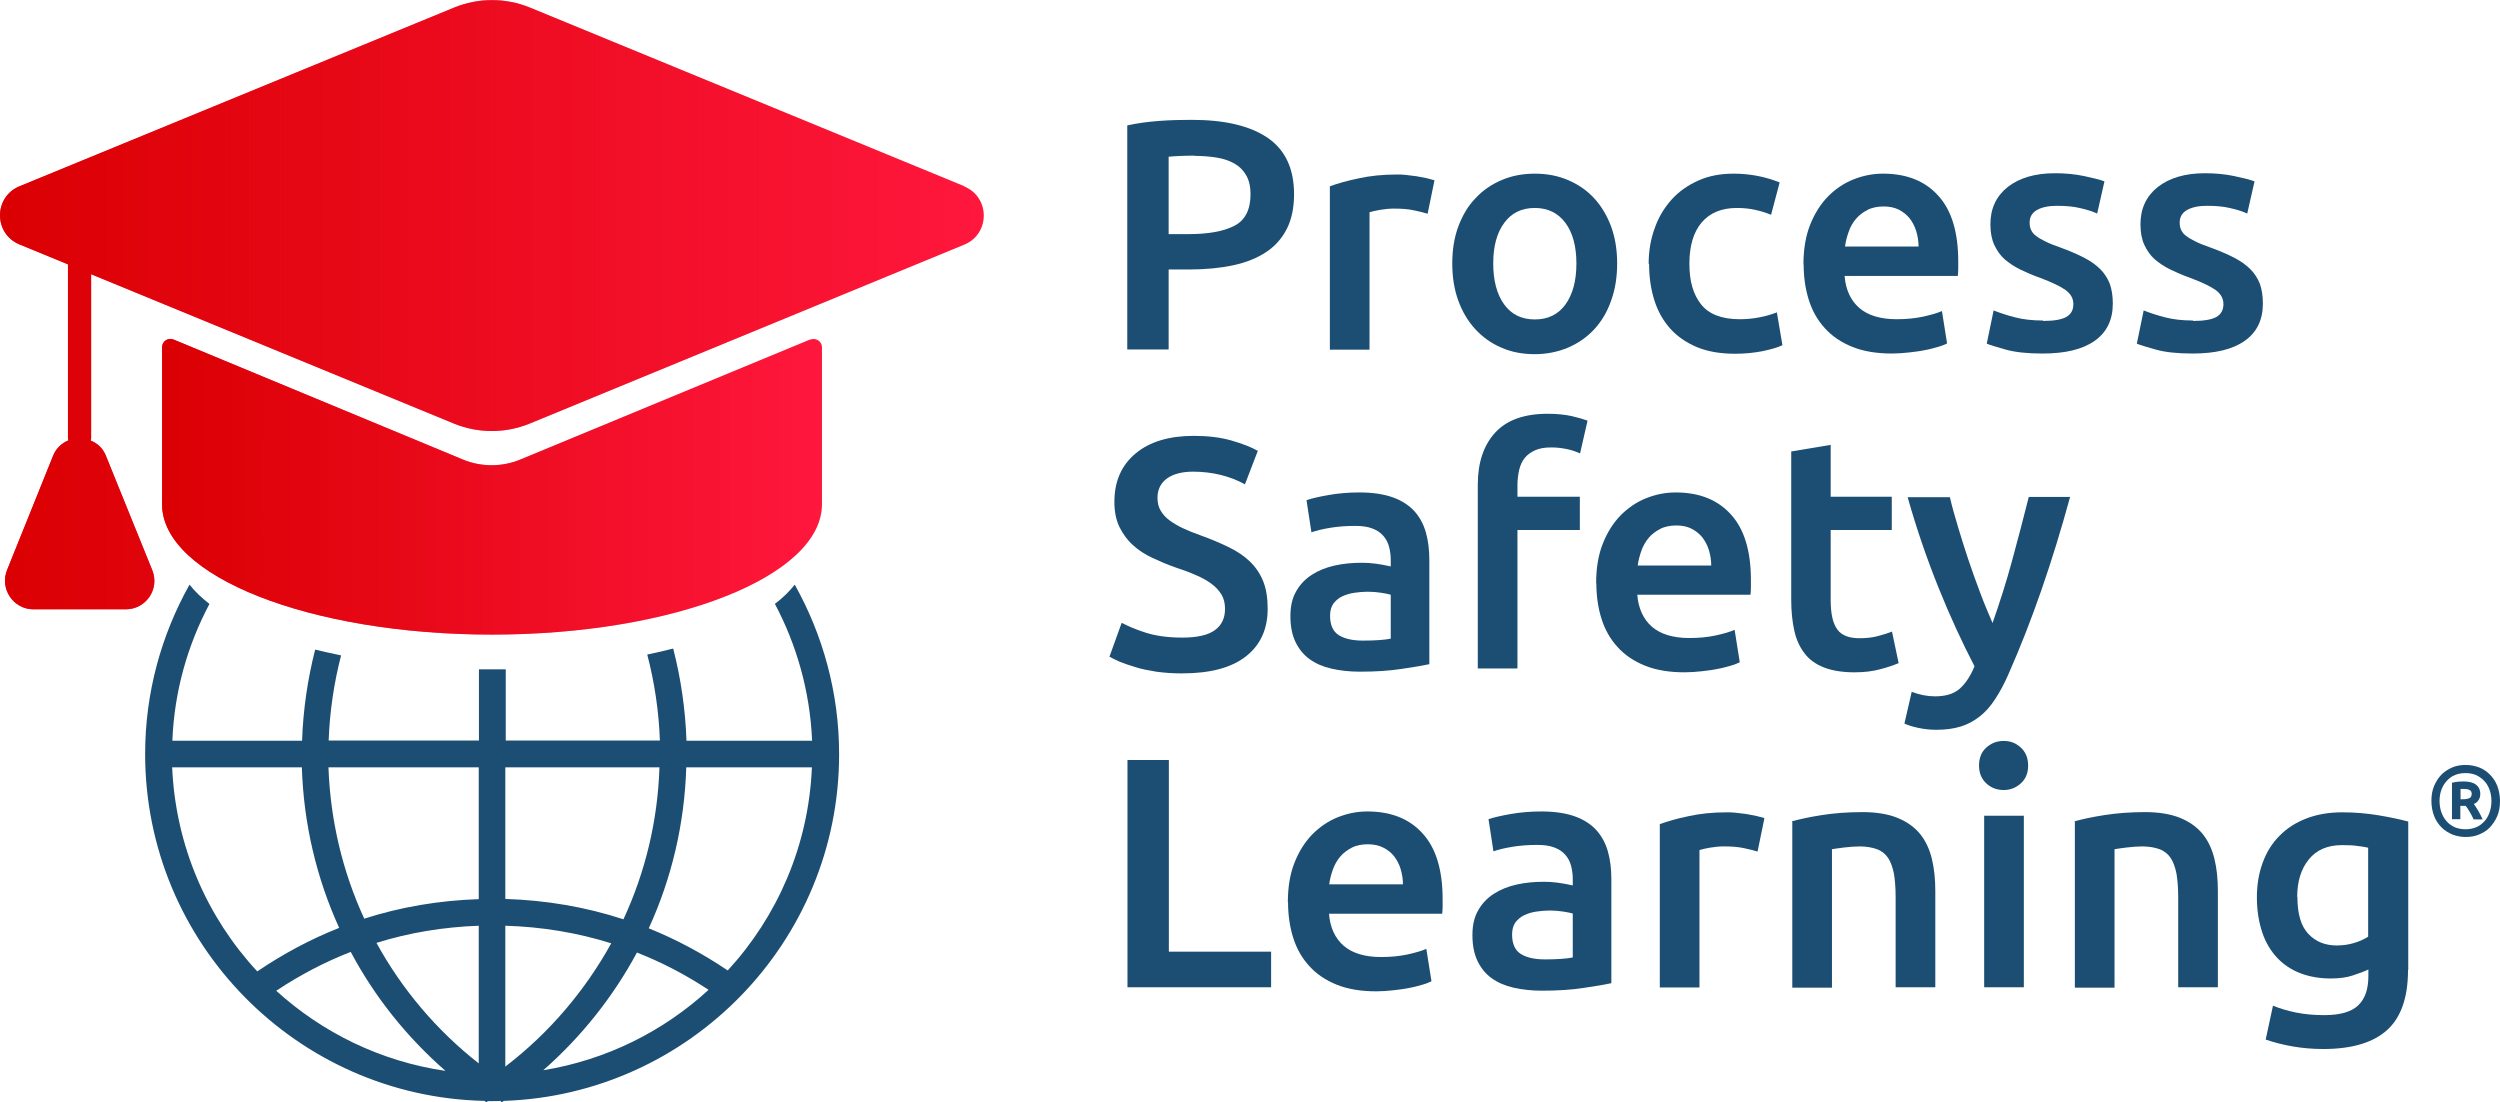
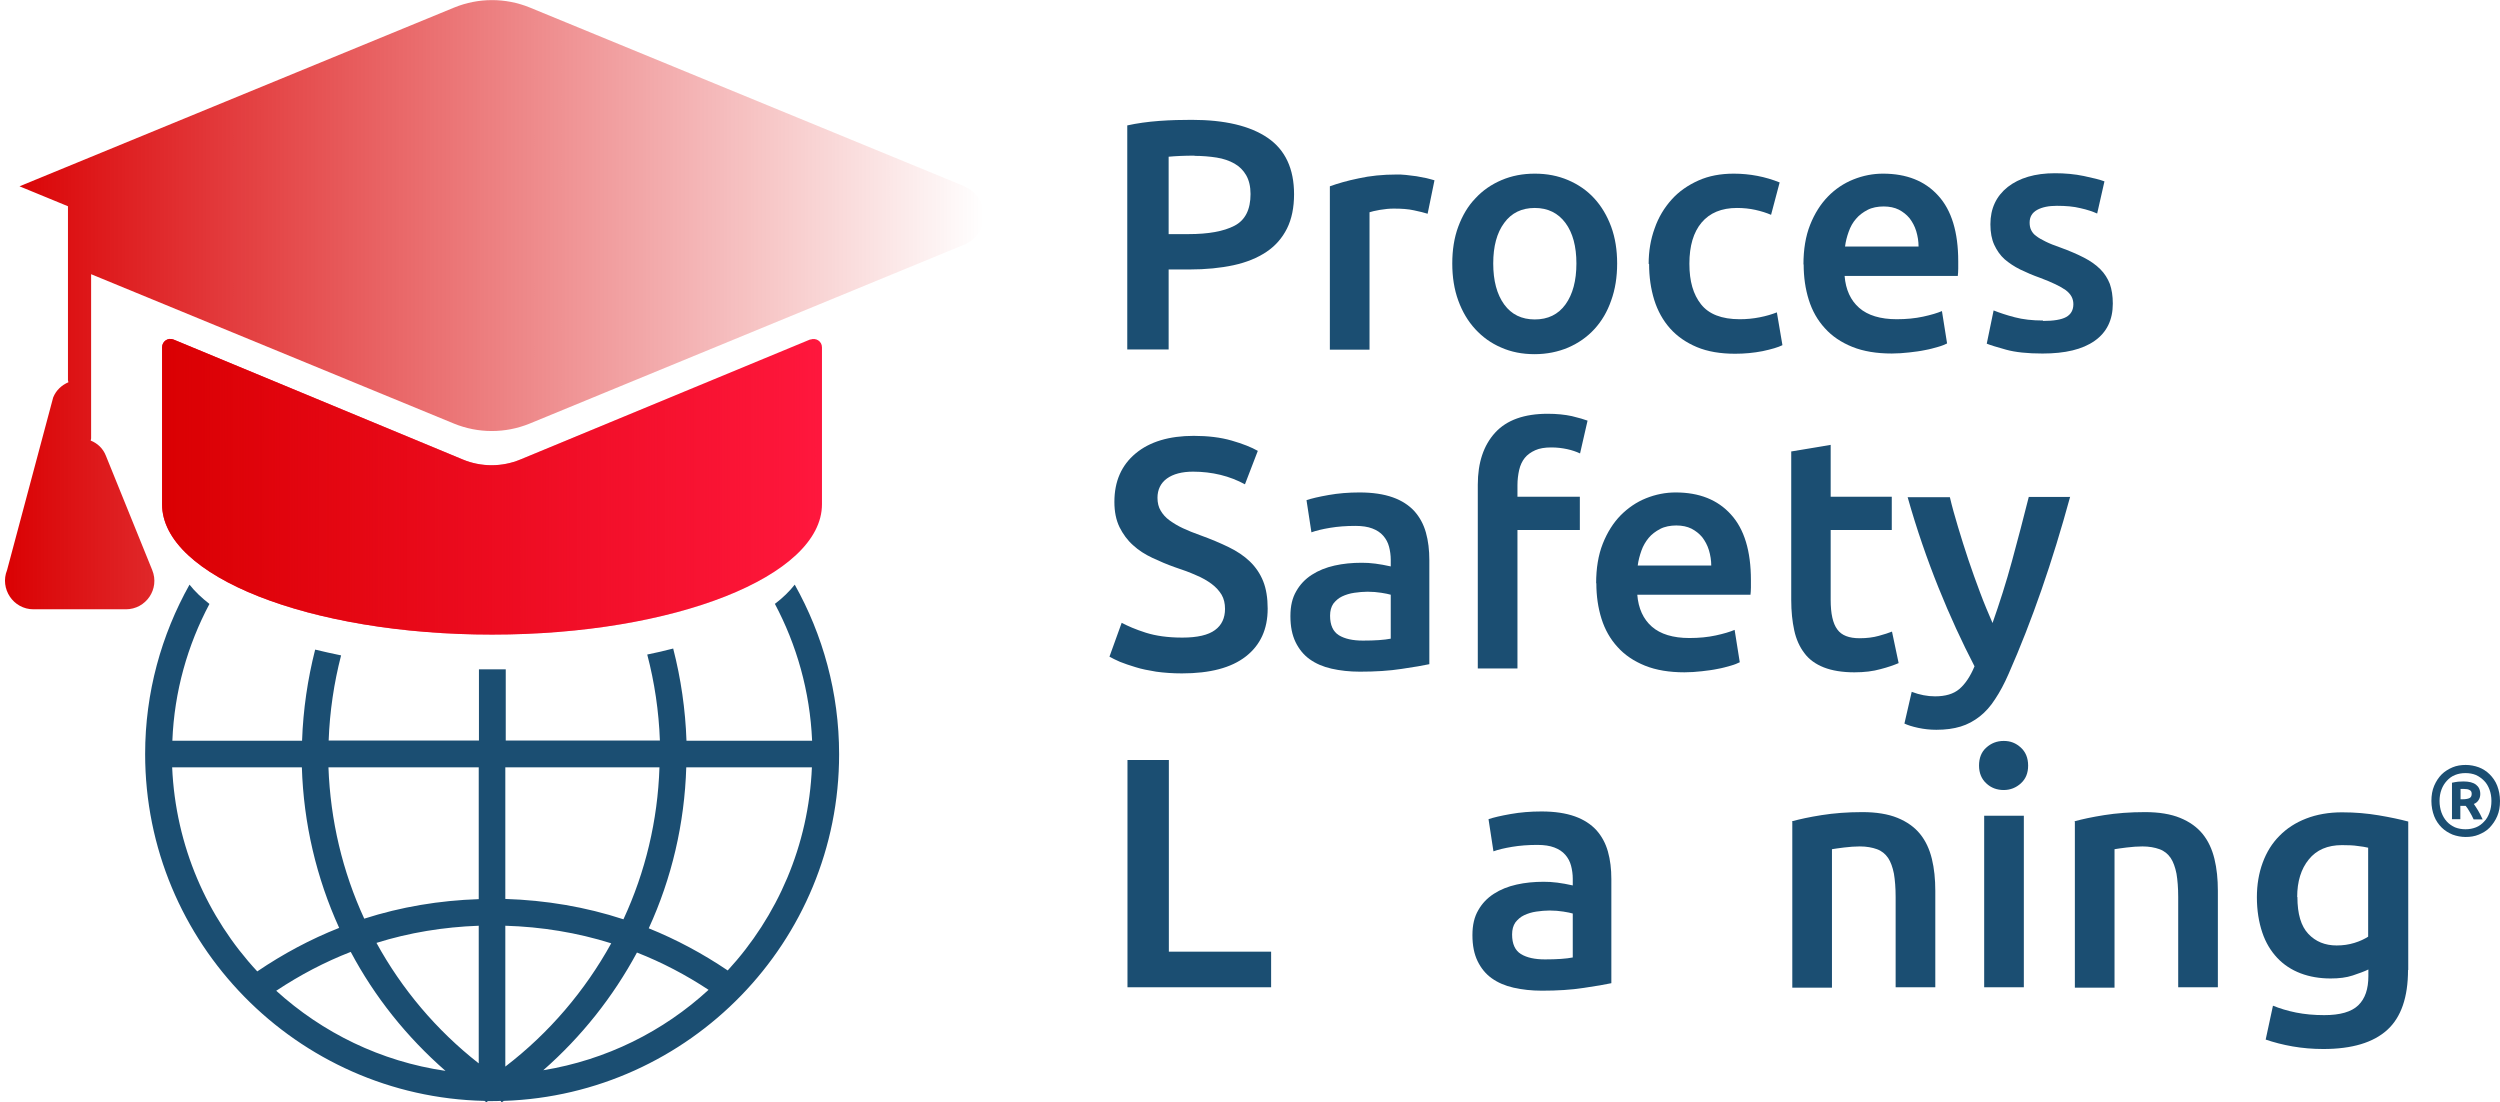
<svg xmlns="http://www.w3.org/2000/svg" xmlns:xlink="http://www.w3.org/1999/xlink" id="layer_1" data-name="layer 1" viewBox="0 0 116.61 51.42">
  <defs>
    <style>
      .cls-1 {
        fill: url(#linear-gradient);
      }

      .cls-1, .cls-2, .cls-3, .cls-4 {
        stroke-width: 0px;
      }

      .cls-2 {
        fill: url(#linear-gradient-2);
      }

      .cls-3 {
        fill: #ff173d;
      }

      .cls-4 {
        fill: #1b4e72;
      }
    </style>
    <linearGradient id="linear-gradient" x1="0" y1="14.21" x2="45.9" y2="14.21" gradientUnits="userSpaceOnUse">
      <stop offset="0" stop-color="#da0002" />
      <stop offset="1" stop-color="#da0002" stop-opacity="0" />
    </linearGradient>
    <linearGradient id="linear-gradient-2" x1="7.56" y1="22.69" x2="38.34" y2="22.69" xlink:href="#linear-gradient" />
  </defs>
  <g id="Graduation_cap" data-name="Graduation cap">
-     <path class="cls-3" d="M44.99,8.69L24.71.35c-1.13-.46-2.39-.46-3.52,0L.91,8.69c-1.21.5-1.21,2.21,0,2.71l2.26.93v8.11s.01.07.02.1c-.3.13-.57.36-.71.71L.33,26.59c-.35.87.29,1.83,1.23,1.83h4.31c.94,0,1.59-.95,1.23-1.83l-2.16-5.33c-.14-.36-.41-.59-.71-.71,0-.03.02-.06.02-.1v-7.66l16.93,6.97c1.13.46,2.39.46,3.52,0l20.28-8.35c1.21-.5,1.21-2.21,0-2.71Z" />
    <path class="cls-3" d="M37.8,15.83l-13.52,5.6c-.86.36-1.84.36-2.7,0l-13.48-5.59c-.26-.11-.54.08-.54.36v7.32c0,3.36,6.89,6.08,15.39,6.08s15.39-2.72,15.39-6.08v-7.32c0-.28-.28-.46-.54-.36Z" />
  </g>
  <g id="Graduation_cap-2" data-name="Graduation cap">
-     <path class="cls-1" d="M44.99,8.69L24.71.35c-1.13-.46-2.39-.46-3.52,0L.91,8.69c-1.21.5-1.21,2.21,0,2.71l2.26.93v8.11s.01.07.02.1c-.3.13-.57.36-.71.71L.33,26.59c-.35.87.29,1.83,1.23,1.83h4.31c.94,0,1.59-.95,1.23-1.83l-2.16-5.33c-.14-.36-.41-.59-.71-.71,0-.03.02-.06.02-.1v-7.66l16.93,6.97c1.13.46,2.39.46,3.52,0l20.28-8.35c1.21-.5,1.21-2.21,0-2.71Z" />
+     <path class="cls-1" d="M44.99,8.69L24.71.35c-1.13-.46-2.39-.46-3.52,0L.91,8.69l2.26.93v8.11s.01.07.02.1c-.3.13-.57.36-.71.71L.33,26.59c-.35.87.29,1.83,1.23,1.83h4.31c.94,0,1.59-.95,1.23-1.83l-2.16-5.33c-.14-.36-.41-.59-.71-.71,0-.03.02-.06.02-.1v-7.66l16.93,6.97c1.13.46,2.39.46,3.52,0l20.28-8.35c1.21-.5,1.21-2.21,0-2.71Z" />
    <path class="cls-2" d="M37.8,15.83l-13.52,5.6c-.86.36-1.84.36-2.7,0l-13.48-5.59c-.26-.11-.54.08-.54.36v7.32c0,3.36,6.89,6.08,15.39,6.08s15.39-2.72,15.39-6.08v-7.32c0-.28-.28-.46-.54-.36Z" />
  </g>
  <path class="cls-4" d="M36.14,28.16c1.02,1.92,1.64,4.08,1.74,6.39h-5.86c-.05-1.46-.26-2.9-.62-4.3-.39.1-.8.2-1.21.28.34,1.3.54,2.64.59,4.01h-7.19v-3.32c-.21,0-.42,0-.63,0s-.41,0-.62,0v3.32h-7.01c.05-1.36.25-2.69.58-3.97-.41-.08-.82-.18-1.21-.27-.35,1.38-.56,2.8-.61,4.25h-6.05c.09-2.3.71-4.46,1.73-6.38-.36-.28-.68-.58-.93-.9-1.31,2.34-2.07,5.03-2.07,7.9,0,8.81,7.07,15.99,15.83,16.18.03.02.06.05.1.07l.05-.06c.07,0,.14,0,.21,0,.13,0,.26,0,.39-.01l.05.07s.07-.05.1-.07c8.67-.29,15.64-7.43,15.64-16.17,0-2.87-.76-5.57-2.07-7.91-.25.32-.56.62-.93.9ZM8.03,35.79h6.05c.08,2.62.68,5.16,1.74,7.49-1.34.53-2.61,1.21-3.82,2.03-2.34-2.52-3.81-5.85-3.97-9.52ZM12.89,46.21c1.1-.73,2.26-1.34,3.47-1.81,1.11,2.09,2.61,3.97,4.42,5.55-3.02-.44-5.74-1.78-7.9-3.74ZM22.33,49.6c-1.98-1.55-3.59-3.47-4.77-5.62,1.53-.48,3.13-.74,4.77-.8v6.42ZM22.33,41.94c-1.83.06-3.63.36-5.34.91-1.01-2.19-1.58-4.58-1.67-7.06h7.01v6.15ZM23.57,35.79h7.19c-.08,2.49-.66,4.89-1.68,7.09-1.77-.58-3.62-.89-5.51-.95v-6.14ZM23.57,49.75v-6.57c1.69.05,3.35.32,4.94.82-1.22,2.21-2.89,4.18-4.94,5.75ZM25.34,49.92c1.79-1.57,3.26-3.43,4.37-5.49,1.17.46,2.28,1.04,3.34,1.74-2.11,1.94-4.77,3.27-7.71,3.75ZM33.95,45.27c-1.17-.79-2.4-1.45-3.69-1.97,1.07-2.33,1.67-4.88,1.75-7.51h5.86c-.15,3.65-1.61,6.96-3.93,9.48Z" />
  <path class="cls-4" d="M55.59,5.59c1.54,0,2.72.28,3.54.84s1.23,1.44,1.23,2.63c0,.62-.11,1.16-.33,1.6-.22.44-.54.81-.96,1.09-.42.28-.93.49-1.53.62-.6.13-1.29.2-2.07.2h-.96v3.73h-1.93V5.85c.45-.1.95-.17,1.49-.21.55-.04,1.05-.05,1.51-.05ZM55.72,7.26c-.49,0-.89.02-1.21.05v3.61h.93c.93,0,1.64-.13,2.14-.39s.75-.75.75-1.48c0-.35-.07-.64-.2-.87-.13-.23-.32-.42-.55-.55-.23-.13-.51-.23-.83-.28s-.67-.08-1.03-.08Z" />
  <path class="cls-4" d="M66.59,9.97c-.15-.05-.36-.1-.64-.16-.27-.06-.58-.08-.94-.08-.2,0-.42.02-.65.06s-.39.08-.48.11v6.41h-1.85v-7.62c.36-.13.8-.26,1.34-.37.54-.12,1.13-.18,1.78-.18.12,0,.27,0,.43.02s.33.04.49.06c.16.03.32.06.47.09.15.04.28.07.37.1l-.32,1.56Z" />
  <path class="cls-4" d="M75.43,12.29c0,.63-.09,1.21-.28,1.73-.18.52-.44.96-.78,1.33-.34.37-.74.65-1.22.86-.47.2-1,.31-1.57.31s-1.09-.1-1.56-.31c-.47-.2-.87-.49-1.21-.86-.34-.37-.6-.81-.79-1.33-.19-.52-.28-1.1-.28-1.73s.09-1.21.28-1.72c.19-.51.45-.96.8-1.32.34-.37.75-.65,1.22-.85.47-.2.98-.3,1.55-.3s1.08.1,1.55.3.88.48,1.22.85c.34.37.6.81.79,1.32.19.52.28,1.09.28,1.72ZM73.53,12.29c0-.8-.17-1.43-.51-1.89-.34-.46-.82-.7-1.43-.7s-1.09.23-1.43.7c-.34.46-.51,1.09-.51,1.89s.17,1.44.51,1.91c.34.47.82.7,1.43.7s1.09-.23,1.43-.7c.34-.47.51-1.11.51-1.91Z" />
  <path class="cls-4" d="M76.9,12.31c0-.59.09-1.14.28-1.66.18-.52.45-.96.79-1.34.34-.38.76-.67,1.25-.89s1.04-.32,1.65-.32c.75,0,1.47.14,2.14.41l-.4,1.51c-.21-.09-.46-.17-.73-.23-.27-.06-.56-.09-.86-.09-.72,0-1.27.23-1.65.68-.38.45-.57,1.09-.57,1.92s.18,1.43.54,1.89c.36.46.96.7,1.81.7.32,0,.63-.03.93-.09.31-.06.57-.14.8-.23l.26,1.53c-.2.1-.51.19-.93.28-.41.08-.84.12-1.28.12-.68,0-1.28-.1-1.78-.31-.5-.21-.92-.5-1.25-.87-.33-.37-.58-.82-.74-1.33-.16-.52-.24-1.07-.24-1.68Z" />
  <path class="cls-4" d="M84.12,12.34c0-.7.1-1.32.31-1.85.21-.53.49-.97.83-1.32s.74-.62,1.19-.8c.45-.18.91-.27,1.38-.27,1.1,0,1.96.34,2.58,1.03.62.68.93,1.7.93,3.06,0,.1,0,.22,0,.34,0,.13-.01.24-.02.34h-5.28c.05.64.28,1.14.68,1.49.4.35.99.53,1.75.53.45,0,.86-.04,1.23-.12s.67-.17.88-.26l.24,1.51c-.1.05-.24.11-.42.16s-.38.11-.61.15c-.23.05-.48.08-.74.11-.27.03-.54.05-.81.05-.7,0-1.32-.1-1.84-.31-.52-.21-.95-.5-1.28-.87-.34-.37-.59-.81-.75-1.32-.16-.51-.24-1.06-.24-1.66ZM89.49,11.51c0-.25-.04-.5-.11-.73-.07-.23-.18-.43-.31-.6-.14-.17-.31-.3-.5-.4-.2-.1-.44-.15-.71-.15s-.54.05-.75.16-.4.25-.54.42c-.15.17-.26.37-.34.6-.08.22-.14.45-.17.69h3.44Z" />
  <path class="cls-4" d="M95.3,14.97c.49,0,.85-.06,1.07-.18.22-.12.34-.32.34-.6,0-.27-.12-.48-.36-.66-.24-.17-.63-.36-1.19-.57-.34-.12-.64-.25-.93-.39-.28-.14-.52-.3-.73-.48-.2-.18-.36-.41-.48-.67-.12-.26-.18-.58-.18-.96,0-.73.27-1.31.81-1.74.54-.42,1.27-.64,2.2-.64.47,0,.92.04,1.35.13.43.09.75.17.96.25l-.34,1.5c-.2-.09-.46-.18-.78-.25-.32-.08-.68-.11-1.1-.11-.38,0-.68.06-.92.19-.23.13-.35.32-.35.59,0,.13.02.25.07.35.05.1.12.2.24.28.11.09.26.17.44.26.18.09.41.18.67.27.44.16.81.32,1.12.48.31.16.56.34.76.54.2.2.34.43.44.68.09.26.14.56.14.92,0,.76-.28,1.34-.85,1.74s-1.37.59-2.43.59c-.7,0-1.27-.06-1.7-.18-.43-.12-.73-.21-.9-.28l.32-1.55c.28.11.6.22.99.32.38.1.82.15,1.31.15Z" />
-   <path class="cls-4" d="M102.3,14.97c.49,0,.85-.06,1.07-.18.22-.12.34-.32.34-.6,0-.27-.12-.48-.36-.66-.24-.17-.63-.36-1.19-.57-.34-.12-.64-.25-.93-.39-.28-.14-.52-.3-.73-.48-.2-.18-.36-.41-.48-.67-.12-.26-.18-.58-.18-.96,0-.73.27-1.31.81-1.74.54-.42,1.27-.64,2.2-.64.47,0,.92.04,1.35.13.43.09.75.17.96.25l-.34,1.5c-.2-.09-.46-.18-.78-.25-.32-.08-.68-.11-1.1-.11-.38,0-.68.06-.92.19-.23.13-.35.32-.35.59,0,.13.02.25.07.35.05.1.12.2.24.28.11.09.26.17.44.26.18.09.41.18.67.27.44.16.81.32,1.12.48.31.16.56.34.76.54.2.2.34.43.44.68.09.26.14.56.14.92,0,.76-.28,1.34-.85,1.74s-1.37.59-2.43.59c-.7,0-1.27-.06-1.7-.18-.43-.12-.73-.21-.9-.28l.32-1.55c.28.11.6.22.99.32.38.1.82.15,1.31.15Z" />
  <path class="cls-4" d="M55.16,29.74c.69,0,1.2-.12,1.51-.35.32-.23.47-.57.47-.99,0-.25-.05-.47-.16-.66-.11-.18-.26-.35-.46-.5s-.44-.29-.73-.41c-.29-.13-.61-.25-.98-.37-.37-.13-.72-.28-1.06-.44-.34-.16-.64-.35-.9-.59-.26-.23-.47-.52-.63-.84-.16-.33-.24-.72-.24-1.18,0-.96.33-1.71.99-2.26.66-.55,1.57-.82,2.71-.82.66,0,1.25.07,1.77.22s.92.31,1.22.48l-.6,1.56c-.35-.19-.73-.34-1.14-.44-.41-.1-.84-.15-1.28-.15-.52,0-.93.11-1.22.32-.29.21-.44.52-.44.9,0,.23.05.44.15.6.1.17.23.32.41.45.18.13.39.26.63.37.24.11.5.22.79.32.5.18.95.37,1.34.56s.72.41.99.67c.27.26.48.57.62.92.14.35.21.78.21,1.28,0,.96-.34,1.7-1.02,2.23-.68.53-1.67.79-2.98.79-.44,0-.84-.03-1.2-.08-.36-.06-.68-.12-.96-.21-.28-.08-.52-.17-.73-.25-.2-.09-.37-.17-.49-.24l.57-1.58c.28.15.65.31,1.12.46.47.15,1.04.23,1.7.23Z" />
  <path class="cls-4" d="M63.42,22.97c.61,0,1.13.08,1.55.23.42.15.75.37,1,.64.25.28.43.61.54,1s.16.82.16,1.29v4.85c-.29.06-.72.14-1.29.22-.58.09-1.23.13-1.95.13-.48,0-.92-.05-1.32-.14-.4-.09-.74-.24-1.02-.44s-.5-.47-.66-.8c-.16-.33-.24-.73-.24-1.21s.09-.85.27-1.16c.18-.32.42-.57.73-.77.31-.2.66-.34,1.06-.43.4-.09.82-.13,1.26-.13.2,0,.42.01.64.04s.46.07.72.13v-.31c0-.21-.03-.42-.08-.61-.05-.19-.14-.36-.27-.51-.13-.15-.3-.26-.51-.34-.21-.08-.47-.12-.79-.12-.43,0-.82.03-1.18.09-.36.06-.65.13-.87.21l-.23-1.5c.23-.08.58-.16,1.03-.24.45-.08.93-.12,1.44-.12ZM63.57,29.88c.57,0,1-.03,1.3-.09v-2.05c-.1-.03-.25-.06-.44-.09-.19-.03-.41-.05-.64-.05-.2,0-.41.02-.62.05-.21.03-.4.09-.57.17-.17.08-.3.2-.41.34-.1.15-.15.33-.15.56,0,.44.14.74.41.91.28.17.65.25,1.12.25Z" />
  <path class="cls-4" d="M72.19,19.3c.43,0,.81.04,1.13.11.33.08.57.15.73.21l-.35,1.53c-.17-.08-.37-.15-.6-.2s-.48-.08-.74-.08c-.3,0-.55.04-.75.13-.2.09-.37.21-.49.36-.12.15-.21.34-.26.56s-.08.46-.08.71v.54h2.91v1.55h-2.91v6.46h-1.85v-8.57c0-1.03.27-1.84.81-2.43.54-.59,1.36-.88,2.45-.88Z" />
  <path class="cls-4" d="M74.45,27.21c0-.7.1-1.32.31-1.85s.49-.97.83-1.32c.35-.35.74-.62,1.19-.8.45-.18.91-.27,1.38-.27,1.1,0,1.96.34,2.58,1.03.62.68.93,1.7.93,3.06,0,.1,0,.22,0,.34,0,.13-.01.24-.02.34h-5.28c.05.64.28,1.14.68,1.49s.99.53,1.75.53c.45,0,.86-.04,1.23-.12s.67-.17.88-.26l.24,1.51c-.1.05-.24.11-.42.16s-.38.11-.61.15c-.23.05-.48.08-.74.11-.27.03-.54.05-.81.05-.7,0-1.32-.1-1.84-.31-.52-.21-.95-.5-1.28-.87-.34-.37-.59-.81-.75-1.32-.16-.51-.24-1.06-.24-1.66ZM79.82,26.39c0-.25-.04-.5-.11-.73-.07-.23-.18-.43-.31-.6-.14-.17-.31-.3-.5-.4-.2-.1-.44-.15-.71-.15s-.54.05-.75.16-.4.25-.54.42-.26.37-.34.6-.14.45-.17.69h3.44Z" />
  <path class="cls-4" d="M83.54,21.06l1.85-.31v2.42h2.85v1.55h-2.85v3.26c0,.64.1,1.1.31,1.38.2.28.55.41,1.04.41.34,0,.64-.04.89-.11.26-.07.47-.14.62-.2l.31,1.47c-.21.09-.49.19-.84.28-.35.1-.76.15-1.22.15-.57,0-1.05-.08-1.43-.23-.38-.15-.69-.37-.91-.67-.22-.29-.38-.64-.47-1.06-.09-.41-.14-.88-.14-1.42v-6.93Z" />
  <path class="cls-4" d="M96.56,23.17c-.83,3.04-1.78,5.79-2.87,8.26-.2.46-.41.85-.63,1.18-.21.33-.45.6-.72.81s-.56.37-.89.47c-.33.1-.7.15-1.13.15-.29,0-.57-.03-.85-.09-.28-.06-.49-.13-.64-.2l.34-1.48c.37.14.73.21,1.09.21.48,0,.86-.11,1.13-.34.27-.23.51-.58.71-1.06-.58-1.12-1.15-2.35-1.68-3.67s-1.02-2.73-1.44-4.22h1.97c.1.43.23.89.38,1.39s.31,1.01.48,1.52.36,1.03.55,1.54c.19.51.39.98.58,1.42.32-.91.63-1.87.91-2.9.28-1.03.54-2.02.78-2.98h1.91Z" />
  <path class="cls-4" d="M59.29,44.38v1.67h-6.7v-10.6h1.93v8.94h4.77Z" />
-   <path class="cls-4" d="M60.07,42.09c0-.7.1-1.32.31-1.85s.49-.97.83-1.32c.35-.35.74-.62,1.19-.8.45-.18.91-.27,1.38-.27,1.1,0,1.96.34,2.58,1.03.62.68.93,1.7.93,3.06,0,.1,0,.22,0,.34,0,.13-.01.24-.02.34h-5.28c.05.64.28,1.14.68,1.49.4.35.99.53,1.75.53.45,0,.86-.04,1.23-.12s.67-.17.88-.26l.24,1.51c-.1.05-.24.11-.42.16s-.38.11-.61.15c-.23.05-.48.08-.74.11-.27.03-.54.05-.81.05-.7,0-1.32-.1-1.84-.31-.52-.21-.95-.5-1.28-.87-.34-.37-.59-.81-.75-1.32-.16-.51-.24-1.06-.24-1.66ZM65.44,41.26c0-.25-.04-.5-.11-.73-.07-.23-.18-.43-.31-.6-.14-.17-.31-.3-.51-.4-.2-.1-.44-.15-.71-.15s-.54.05-.75.16-.4.25-.54.42-.26.37-.34.6c-.08.22-.14.45-.17.69h3.44Z" />
  <path class="cls-4" d="M71.91,37.85c.61,0,1.13.08,1.55.23.42.15.75.37,1,.64.25.28.43.61.54,1s.16.82.16,1.29v4.85c-.29.06-.72.14-1.29.22-.58.09-1.23.13-1.95.13-.48,0-.92-.05-1.32-.14-.4-.09-.74-.24-1.02-.44s-.5-.47-.66-.8c-.16-.33-.24-.73-.24-1.21s.09-.85.27-1.16c.18-.32.42-.57.73-.77.31-.2.66-.34,1.06-.43.4-.09.82-.13,1.26-.13.2,0,.42.01.64.04s.46.07.72.13v-.31c0-.21-.03-.42-.08-.61-.05-.19-.14-.36-.27-.51-.13-.15-.3-.26-.51-.34-.21-.08-.47-.12-.79-.12-.43,0-.82.03-1.18.09-.36.06-.65.13-.87.21l-.23-1.5c.23-.08.58-.16,1.03-.24.45-.08.93-.12,1.44-.12ZM72.06,44.75c.57,0,1-.03,1.3-.09v-2.05c-.1-.03-.25-.06-.44-.09-.19-.03-.41-.05-.64-.05-.2,0-.41.02-.62.05-.21.03-.4.09-.57.17-.17.08-.3.2-.41.34-.1.15-.15.33-.15.56,0,.44.14.74.41.91.28.17.65.25,1.12.25Z" />
-   <path class="cls-4" d="M81.98,39.72c-.15-.05-.36-.1-.64-.16-.27-.06-.58-.08-.94-.08-.2,0-.42.02-.65.06-.23.04-.39.08-.48.11v6.41h-1.85v-7.62c.36-.13.8-.26,1.34-.37.54-.12,1.13-.18,1.78-.18.12,0,.27,0,.43.02.16.02.33.04.49.06.16.03.32.06.47.09.15.04.27.07.37.1l-.32,1.56Z" />
  <path class="cls-4" d="M83.58,38.31c.36-.1.82-.2,1.39-.29.57-.09,1.2-.14,1.9-.14.65,0,1.2.09,1.64.27.44.18.79.43,1.05.75s.44.71.55,1.16c.11.45.16.95.16,1.49v4.5h-1.85v-4.21c0-.43-.03-.79-.08-1.09-.06-.3-.15-.55-.27-.73-.13-.19-.3-.33-.52-.41s-.49-.13-.8-.13c-.23,0-.48.02-.73.05-.26.03-.44.06-.57.08v6.46h-1.85v-7.74Z" />
  <path class="cls-4" d="M94.6,35.71c0,.35-.11.62-.34.83-.22.2-.49.31-.8.31s-.59-.1-.81-.31c-.22-.2-.34-.48-.34-.83s.11-.64.34-.84c.22-.2.49-.31.81-.31s.57.1.8.31c.22.2.34.48.34.84ZM94.4,46.05h-1.85v-8h1.85v8Z" />
  <path class="cls-4" d="M96.76,38.31c.36-.1.82-.2,1.39-.29.57-.09,1.2-.14,1.9-.14.65,0,1.2.09,1.64.27.44.18.79.43,1.05.75s.44.71.55,1.16c.11.45.16.95.16,1.49v4.5h-1.85v-4.21c0-.43-.03-.79-.08-1.09-.06-.3-.15-.55-.27-.73-.13-.19-.3-.33-.52-.41s-.49-.13-.8-.13c-.23,0-.48.02-.73.05-.26.03-.44.06-.57.08v6.46h-1.85v-7.74Z" />
  <path class="cls-4" d="M112.32,45.24c0,1.27-.32,2.21-.97,2.8-.65.59-1.64.89-2.98.89-.49,0-.97-.04-1.43-.12-.46-.08-.88-.19-1.26-.32l.34-1.58c.32.13.68.24,1.08.32.4.08.84.12,1.31.12.74,0,1.27-.15,1.59-.46.32-.31.47-.76.47-1.36v-.31c-.18.09-.43.18-.73.28s-.64.14-1.03.14c-.51,0-.98-.08-1.4-.24s-.79-.4-1.09-.72c-.3-.32-.54-.71-.7-1.19s-.25-1.02-.25-1.64c0-.58.09-1.12.27-1.61.18-.49.44-.91.78-1.25.34-.35.76-.62,1.25-.81.49-.19,1.05-.29,1.67-.29s1.17.05,1.71.14c.54.09,1,.19,1.38.29v6.93ZM107.16,41.84c0,.79.17,1.36.51,1.72.34.36.78.54,1.32.54.3,0,.57-.04.83-.12.26-.08.47-.18.64-.29v-4.15c-.13-.03-.3-.06-.49-.08-.19-.03-.44-.04-.73-.04-.67,0-1.19.22-1.55.67-.36.44-.54,1.03-.54,1.75Z" />
  <path class="cls-4" d="M116.61,37.36c0,.27-.04.5-.13.71s-.21.38-.35.53-.32.25-.51.33-.4.11-.61.11-.42-.04-.61-.11c-.19-.08-.37-.19-.51-.33s-.27-.32-.35-.53-.13-.45-.13-.71.04-.5.13-.71.21-.39.35-.53.32-.25.51-.33c.19-.08.4-.11.61-.11s.42.04.61.11.37.19.51.33.27.32.35.53.13.45.13.71ZM116.21,37.36c0-.2-.03-.37-.09-.53-.06-.16-.14-.3-.25-.41-.11-.11-.23-.2-.38-.27-.15-.06-.31-.09-.49-.09s-.34.03-.49.09-.27.15-.38.27c-.11.12-.19.25-.25.41-.06.16-.09.34-.09.53s.03.37.09.54c.06.16.14.3.25.42.11.12.23.2.38.27.15.06.31.09.49.09s.34-.03.49-.09c.15-.06.27-.15.38-.27.11-.11.19-.25.25-.42.06-.16.09-.34.09-.54ZM115.38,38.22c-.06-.13-.12-.25-.19-.36-.06-.11-.12-.2-.18-.27h-.25v.62h-.39v-1.7c.1-.02.19-.04.29-.05.09,0,.17-.01.25-.01.26,0,.45.05.58.15.13.1.2.24.2.44,0,.11-.03.2-.08.28-.05.08-.12.14-.22.18.06.09.13.19.2.31s.14.25.21.41h-.42ZM114.76,37.28h.13c.12,0,.22-.02.29-.05s.11-.1.11-.2c0-.09-.03-.15-.1-.18-.07-.04-.15-.05-.25-.05h-.08s-.06,0-.09,0v.48Z" />
</svg>